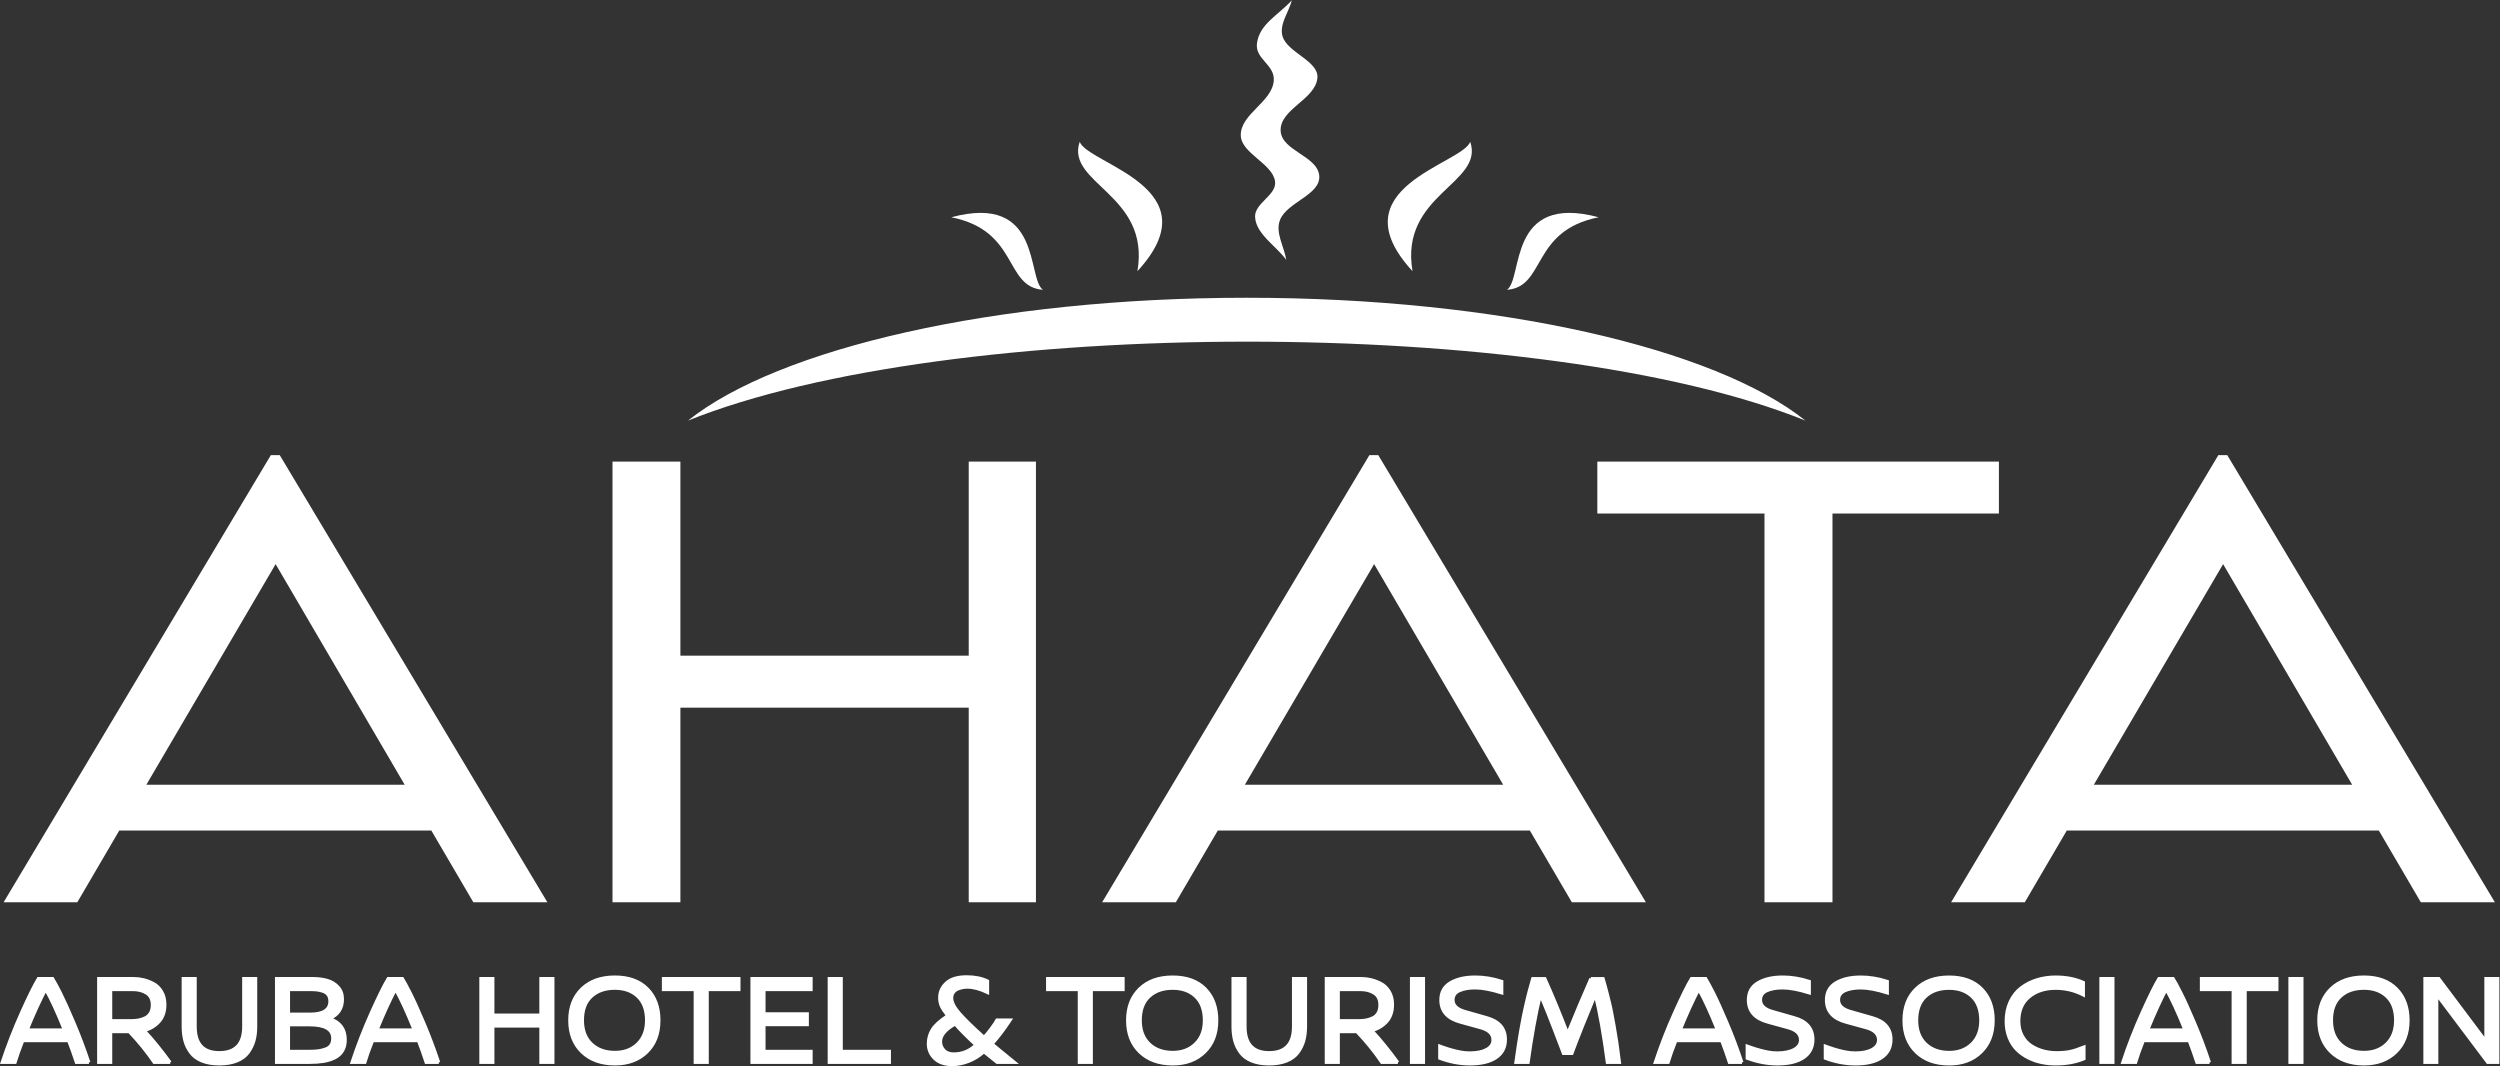
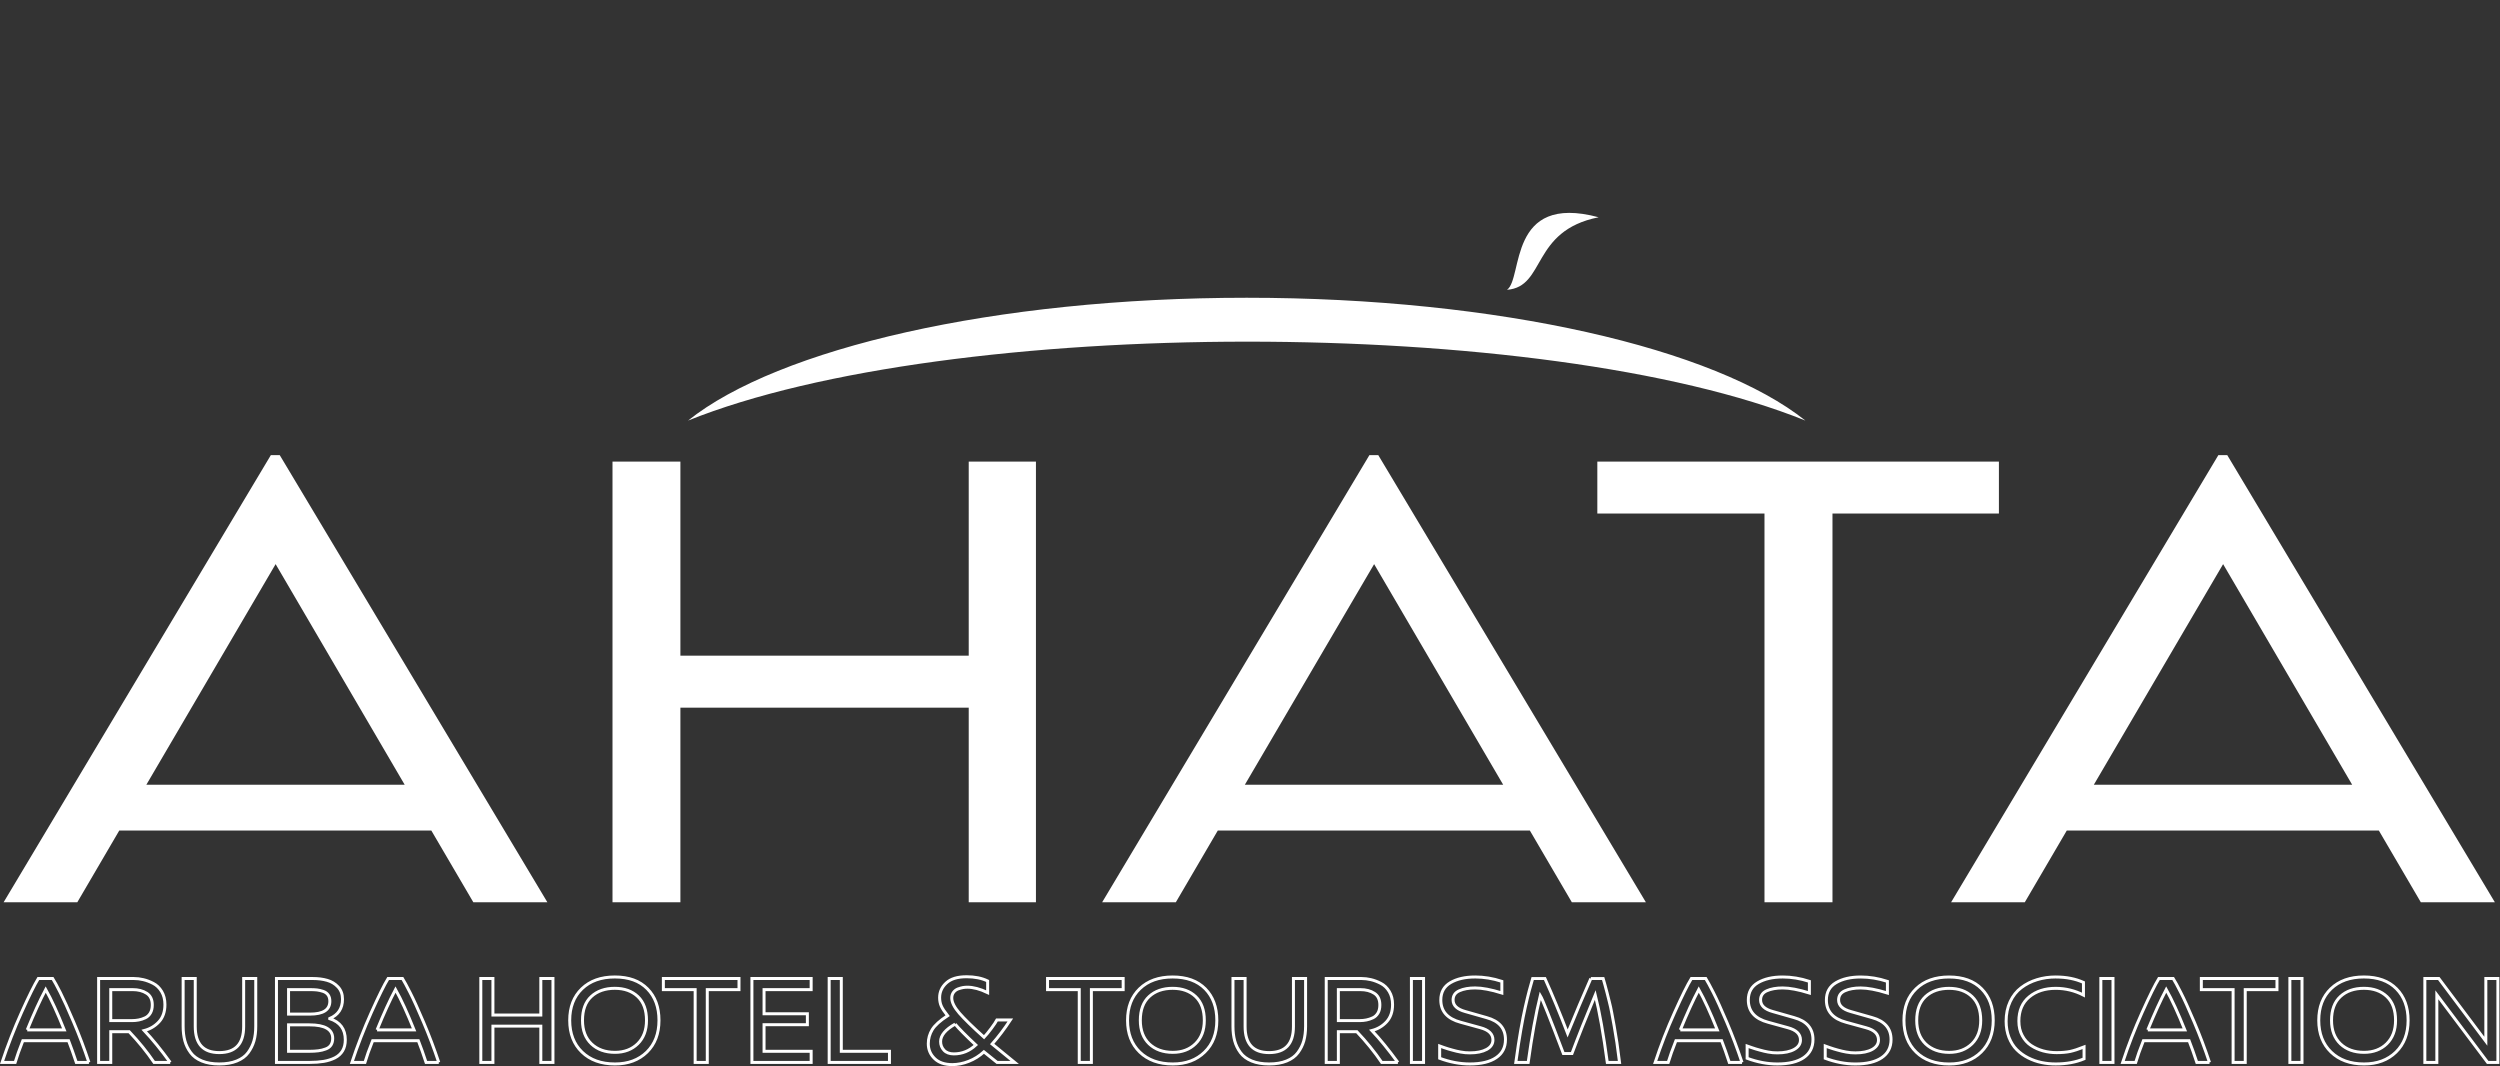
<svg xmlns="http://www.w3.org/2000/svg" xml:space="preserve" width="1116.151" height="475.973">
  <rect width="100%" height="100%" fill="#333333" stroke="none" />
  <defs>
    <clipPath clipPathUnits="userSpaceOnUse" id="a">
      <path d="M0 360.811h841.89V0H0Z" />
    </clipPath>
  </defs>
  <g clip-path="url(#a)" transform="matrix(1.333 0 0 -1.333 -2.288 477.957)">
-     <path d="M0 0h-4.22c-.906 2.712-1.766 5.127-2.594 7.269h-15.318c-1.14-2.908-2-5.331-2.586-7.269h-4.369c1.891 5.674 4.056 11.27 6.533 16.771 2.47 5.501 4.361 9.276 5.612 11.332h4.797c.595-.922 1.431-2.494 2.556-4.698 1.118-2.203 2.626-5.524 4.509-9.956C-3.188 9.011-1.5 4.525 0 0m-20.655 10.895h12.403c-2.267 5.672-4.353 10.19-6.221 13.527-1.868-3.517-3.939-8.026-6.182-13.527M27.227 0h-5.393c-2.359 3.485-5.149 6.924-8.346 10.292H7.314V0H3.251v28.103h11.8c1.032 0 2.079-.125 3.142-.375 1.078-.243 2.188-.665 3.329-1.251 1.165-.594 2.094-1.5 2.837-2.727.734-1.22 1.101-2.681 1.101-4.385 0-2.391-.656-4.313-2-5.767-1.344-1.453-2.985-2.422-4.923-2.922C21.256 7.8 24.163 4.236 27.227 0M7.314 14.005h7.175c.765 0 1.515.078 2.227.219.703.14 1.414.375 2.133.711.719.328 1.297.867 1.735 1.601.43.735.641 1.626.641 2.704 0 1.814-.625 3.118-1.876 3.923-1.266.814-2.828 1.22-4.688 1.22H7.314Zm48.562 14.098V12.066c0-1.797-.188-3.391-.594-4.829-.407-1.423-1.063-2.727-1.946-3.947-.891-1.211-2.165-2.148-3.806-2.812-1.641-.666-3.61-.994-5.877-.994-2.242 0-4.173.328-5.814.994-1.625.664-2.883 1.601-3.775 2.812-.898 1.22-1.539 2.524-1.93 3.947-.383 1.438-.578 3.032-.578 4.829v16.037h4.056V12.02c0-5.823 2.68-8.73 8.041-8.73 5.455 0 8.175 2.907 8.175 8.73v16.083zm6.939 0h12.129c1.813 0 3.431-.204 4.861-.618 1.422-.398 2.641-1.133 3.633-2.204.993-1.062 1.493-2.43 1.493-4.102 0-3.111-1.438-5.268-4.274-6.479v-.039c3.477-1.149 5.212-3.516 5.212-7.096 0-1.438-.297-2.665-.899-3.673-.609-1-1.477-1.797-2.586-2.36C81.258.978 80 .579 78.648.352 77.273.125 75.694 0 73.897 0H62.815Zm4.048-3.72v-8.206h7.167c4.446 0 6.666 1.43 6.666 4.314 0 .86-.188 1.563-.587 2.117-.39.547-.945.946-1.664 1.189-.719.242-1.407.398-2.048.476-.656.071-1.453.11-2.367.11zm0-11.801V3.72h6.823c1.211 0 2.258.062 3.133.172.891.118 1.704.313 2.494.618.773.273 1.359.719 1.75 1.304.383.594.586 1.33.586 2.236 0 3.016-2.594 4.532-7.783 4.532zM117.175 0h-4.251c-.883 2.712-1.751 5.127-2.587 7.269H95.036C93.872 4.361 93.02 1.938 92.441 0h-4.36c1.883 5.674 4.056 11.27 6.525 16.771 2.477 5.501 4.345 9.276 5.611 11.332h4.806c.571-.922 1.422-2.494 2.54-4.698 1.133-2.203 2.642-5.524 4.525-9.956 1.891-4.438 3.579-8.924 5.087-13.449M96.513 10.895h12.394c-2.274 5.672-4.345 10.19-6.213 13.527-1.867-3.517-3.938-8.026-6.181-13.527M155.421 0h-4.064v12.152h-16.044V0h-4.056v28.103h4.056V15.864h16.044v12.239h4.064zm20.74 28.618c4.673 0 8.292-1.32 10.886-3.962 2.603-2.634 3.884-6.142 3.884-10.565 0-4.44-1.344-7.98-4.048-10.629-2.719-2.649-6.267-3.978-10.691-3.978-4.626 0-8.315 1.329-11.049 3.978-2.744 2.649-4.111 6.189-4.111 10.629 0 4.438 1.36 7.963 4.087 10.589 2.727 2.626 6.401 3.938 11.042 3.938m0-3.798c-3.282 0-5.923-.922-7.892-2.751-1.986-1.828-2.955-4.485-2.955-7.978 0-3.337.985-5.963 2.986-7.87 1.985-1.891 4.61-2.845 7.892-2.845 3.126 0 5.659.962 7.612 2.876 1.962 1.923 2.946 4.533 2.946 7.839 0 3.462-.961 6.118-2.899 7.963-1.938 1.837-4.494 2.766-7.69 2.766m41.568-.437h-10.621V0h-4.064v24.383H192.4v3.72h25.329zm24.17 0h-15.777v-8.081h14.511v-3.673h-14.511V3.72h15.777V0h-19.841v28.103h19.841zM251.996 3.72h16.13V0h-20.193v28.103h4.063zm41.919 24.976c2.774 0 5.134-.468 7.096-1.422v-3.892c-2.556 1.22-4.814 1.813-6.783 1.813-.493 0-.985-.039-1.493-.125-.492-.093-1.055-.242-1.665-.468-.601-.235-1.094-.61-1.485-1.126-.39-.524-.593-1.157-.593-1.907 0-1.438.875-3.133 2.563-5.08 1.703-1.945 4.439-4.626 8.252-8.056.68.718 1.501 1.711 2.439 2.977.937 1.266 1.57 2.212 1.883 2.814h4.494c-1.97-3.001-4.002-5.674-6.096-8.05.867-.68 2.125-1.719 3.782-3.103 1.657-1.383 2.907-2.398 3.743-3.071h-5.884c-.891.696-2.368 1.876-4.408 3.548-1.5-1.375-3.188-2.438-5.079-3.181-1.876-.734-3.72-1.101-5.502-1.101-2.579 0-4.564.679-5.939 2.032-1.407 1.359-2.11 3.016-2.11 4.97 0 1.735.453 3.305 1.328 4.736.875 1.422 2.587 2.977 5.143 4.649-1.048 1.321-1.759 2.4-2.126 3.236-.368.836-.547 1.774-.547 2.805 0 1.938.758 3.579 2.266 4.954 1.485 1.369 3.736 2.048 6.721 2.048m-3.79-15.856c-3.244-1.844-4.869-3.79-4.869-5.837 0-1.118.36-2.095 1.133-2.915.758-.821 1.868-1.228 3.306-1.228 2.759 0 5.22.993 7.354 2.978-3.416 3.196-5.713 5.533-6.924 7.002m56.274 11.543h-10.644V0h-4.063v24.383h-10.621v3.72h25.328zm16.583 4.235c4.673 0 8.3-1.32 10.91-3.962 2.579-2.634 3.876-6.142 3.876-10.565 0-4.44-1.344-7.98-4.08-10.629-2.704-2.649-6.251-3.978-10.659-3.978-4.626 0-8.322 1.329-11.066 3.978-2.735 2.649-4.095 6.189-4.095 10.629 0 4.438 1.36 7.963 4.08 10.589 2.719 2.626 6.392 3.938 11.034 3.938m0-3.798c-3.282 0-5.908-.922-7.877-2.751-1.978-1.828-2.962-4.485-2.962-7.978 0-3.337.993-5.963 2.978-7.87 1.992-1.891 4.626-2.845 7.908-2.845 3.11 0 5.642.962 7.596 2.876 1.985 1.923 2.954 4.533 2.954 7.839 0 3.462-.969 6.118-2.907 7.963-1.915 1.837-4.486 2.766-7.69 2.766m44.514 3.283V12.066c0-1.797-.204-3.391-.594-4.829-.407-1.423-1.056-2.727-1.954-3.947-.891-1.211-2.157-2.148-3.798-2.812-1.65-.666-3.603-.994-5.877-.994-2.251 0-4.181.328-5.822.994-1.625.664-2.884 1.601-3.775 2.812-.89 1.22-1.531 2.524-1.922 3.947-.391 1.438-.578 3.032-.578 4.829v16.037h4.063V12.02c0-5.823 2.673-8.73 8.034-8.73 5.447 0 8.158 2.907 8.158 8.73v16.083ZM438.411 0h-5.409c-2.375 3.485-5.149 6.924-8.345 10.292h-6.182V0h-4.063v28.103h11.807c1.032 0 2.095-.125 3.142-.375 1.079-.243 2.181-.665 3.329-1.251 1.157-.594 2.102-1.5 2.837-2.727.742-1.22 1.102-2.681 1.102-4.385 0-2.391-.672-4.313-2.001-5.767-1.343-1.453-2.985-2.422-4.923-2.922 2.719-2.876 5.611-6.44 8.706-10.676m-19.936 14.005h7.182c.773 0 1.516.078 2.227.219.711.14 1.414.375 2.134.711.719.328 1.281.867 1.727 1.601.429.735.632 1.626.632 2.704 0 1.814-.609 3.118-1.867 3.923-1.243.814-2.805 1.22-4.689 1.22h-7.346zM447.007 0h-4.064v28.103h4.064zm17.286 28.618c2.97 0 5.956-.492 8.941-1.469v-3.892c-3.627 1.126-6.611 1.688-8.941 1.688-2.102 0-3.876-.312-5.283-.937-1.406-.618-2.109-1.65-2.109-3.087 0-1.845 1.375-3.142 4.095-3.885l7.134-2.031c4.212-1.156 6.315-3.61 6.315-7.346 0-2.626-1.031-4.642-3.118-6.056-2.064-1.415-5.017-2.119-8.808-2.119-3.345 0-6.721.641-10.112 1.908v4.102c.226-.086.68-.25 1.36-.476.68-.235 1.164-.391 1.445-.477.297-.086.75-.211 1.345-.383.602-.179 1.094-.305 1.485-.391.39-.094.859-.188 1.382-.282.54-.101 1.056-.172 1.556-.218.5-.047 1.016-.063 1.539-.063 2.353 0 4.229.391 5.643 1.165 1.39.774 2.087 1.828 2.087 3.157 0 1.985-1.392 3.353-4.19 4.103l-6.611 1.82c-4.439 1.181-6.658 3.665-6.658 7.472 0 2.594 1.079 4.524 3.219 5.79 2.15 1.267 4.908 1.907 8.284 1.907m38.747-.515h4.126c.054-.18.25-.883.601-2.126.344-1.235.586-2.125.711-2.658.125-.531.367-1.476.711-2.828.345-1.36.634-2.626.837-3.799.219-1.179.484-2.64.812-4.376.313-1.718.625-3.61.93-5.658.289-2.047.586-4.266.884-6.658h-4.104c-1.273 9.456-2.601 16.989-4.024 22.608-3.079-7.408-5.697-13.949-7.815-19.623h-2.86c-4.471 11.817-7.049 18.28-7.736 19.412-1.47-6.033-2.829-13.488-4.065-22.397h-4.141c.281 2.079.57 4.064.859 5.947.281 1.892.563 3.525.806 4.901.242 1.39.508 2.805.789 4.266.297 1.453.531 2.595.726 3.423.18.844.414 1.845.704 3.017.289 1.156.492 1.961.601 2.391.125.438.328 1.172.626 2.235.297 1.048.484 1.688.547 1.923h4.095c2.516-5.565 5.048-11.692 7.611-18.374 2.688 6.596 5.283 12.715 7.769 18.374M553.664 0h-4.251c-.884 2.712-1.751 5.127-2.572 7.269h-15.309c-1.157-2.908-2.008-5.331-2.595-7.269h-4.36c1.876 5.674 4.048 11.27 6.533 16.771 2.47 5.501 4.345 9.276 5.611 11.332h4.798c.563-.922 1.423-2.494 2.548-4.698 1.125-2.203 2.626-5.524 4.516-9.956 1.892-4.438 3.581-8.924 5.081-13.449m-20.663 10.895h12.394c-2.266 5.672-4.345 10.19-6.212 13.527-1.868-3.517-3.932-8.026-6.182-13.527m34.276 17.723c2.962 0 5.947-.492 8.956-1.469v-3.892c-3.642 1.126-6.627 1.688-8.956 1.688-2.103 0-3.876-.312-5.283-.937-1.407-.618-2.11-1.65-2.11-3.087 0-1.845 1.375-3.142 4.111-3.885l7.127-2.031c4.204-1.156 6.314-3.61 6.314-7.346 0-2.626-1.047-4.642-3.11-6.056-2.071-1.415-5.017-2.119-8.815-2.119-3.353 0-6.72.641-10.129 1.908v4.102c.236-.086.689-.25 1.376-.476.672-.235 1.157-.391 1.438-.477.289-.086.751-.211 1.345-.383.601-.179 1.109-.305 1.5-.391.375-.094.843-.188 1.36-.282.547-.101 1.062-.172 1.562-.218.508-.047 1.032-.063 1.548-.063 2.352 0 4.236.391 5.634 1.165 1.399.774 2.103 1.828 2.103 3.157 0 1.985-1.408 3.353-4.205 4.103l-6.603 1.82c-4.447 1.181-6.658 3.665-6.658 7.472 0 2.594 1.07 4.524 3.212 5.79 2.148 1.267 4.915 1.907 8.283 1.907m26.133 0c2.969 0 5.955-.492 8.956-1.469v-3.892c-3.626 1.126-6.612 1.688-8.956 1.688-2.095 0-3.845-.312-5.268-.937-1.406-.618-2.125-1.65-2.125-3.087 0-1.845 1.391-3.142 4.118-3.885l7.135-2.031c4.196-1.156 6.314-3.61 6.314-7.346 0-2.626-1.046-4.642-3.118-6.056-2.07-1.415-5.008-2.119-8.807-2.119-3.361 0-6.721.641-10.12 1.908v4.102c.226-.086.68-.25 1.368-.476.679-.235 1.156-.391 1.437-.477.297-.086.735-.211 1.329-.383.625-.179 1.118-.305 1.508-.391.391-.094.836-.188 1.375-.282.54-.101 1.056-.172 1.564-.218.507-.047 1.007-.063 1.539-.063 2.344 0 4.236.391 5.627 1.165s2.094 1.828 2.094 3.157c0 1.985-1.376 3.353-4.181 4.103l-6.619 1.82c-4.439 1.181-6.651 3.665-6.651 7.472 0 2.594 1.071 4.524 3.213 5.79 2.156 1.267 4.907 1.907 8.268 1.907m29.602 0c4.673 0 8.315-1.32 10.909-3.962 2.595-2.634 3.884-6.142 3.884-10.565 0-4.44-1.367-7.98-4.071-10.629-2.704-2.649-6.26-3.978-10.659-3.978-4.642 0-8.347 1.329-11.066 3.978-2.735 2.649-4.103 6.189-4.103 10.629 0 4.438 1.352 7.963 4.088 10.589 2.703 2.626 6.392 3.938 11.018 3.938m0-3.798c-3.266 0-5.908-.922-7.877-2.751-1.962-1.828-2.954-4.485-2.954-7.978 0-3.337 1-5.963 2.978-7.87 1.992-1.891 4.626-2.845 7.916-2.845 3.102 0 5.642.962 7.611 2.876 1.954 1.923 2.931 4.533 2.931 7.839 0 3.462-.977 6.118-2.9 7.963-1.929 1.837-4.493 2.766-7.705 2.766m35.792 3.798c3.462 0 6.533-.609 9.222-1.813v-4.236c-2.923 1.494-6.018 2.251-9.3 2.251-3.595 0-6.549-.953-8.854-2.86-2.306-1.899-3.478-4.61-3.478-8.119 0-1.853.375-3.471 1.141-4.869.735-1.391 1.751-2.501 2.977-3.306 1.243-.805 2.571-1.398 4.025-1.798 1.438-.383 2.938-.578 4.486-.578 1.75 0 3.259.133 4.501.383 1.235.266 2.813.766 4.705 1.516V1.212c-2.759-1.149-5.924-1.728-9.503-1.728-1.626 0-3.196.157-4.736.477-1.547.32-3.032.837-4.493 1.571-1.462.742-2.728 1.649-3.806 2.736-1.078 1.07-1.939 2.437-2.595 4.079-.64 1.64-.969 3.454-.969 5.439 0 2.453.454 4.642 1.36 6.58.906 1.922 2.141 3.486 3.696 4.657 1.556 1.188 3.329 2.08 5.291 2.681 1.969.609 4.087.914 6.33.914M677.919 0h-4.064v28.103h4.064zm32.322 0h-4.236c-.89 2.712-1.757 5.127-2.594 7.269H688.11c-1.15-2.908-2.017-5.331-2.587-7.269h-4.368c1.875 5.674 4.048 11.27 6.532 16.771 2.478 5.501 4.346 9.276 5.611 11.332h4.784c.593-.922 1.437-2.494 2.554-4.698 1.134-2.203 2.642-5.524 4.526-9.956 1.89-4.438 3.579-8.924 5.079-13.449m-20.662 10.895h12.41c-2.282 5.672-4.353 10.19-6.237 13.527-1.86-3.517-3.922-8.026-6.173-13.527m43.262 13.488h-10.628V0h-4.063v24.383h-10.637v3.72h25.328zM741.227 0h-4.063v28.103h4.063zm20.748 28.618c4.657 0 8.284-1.32 10.886-3.962 2.587-2.634 3.9-6.142 3.9-10.565 0-4.44-1.36-7.98-4.064-10.629-2.72-2.649-6.283-3.978-10.691-3.978-4.626 0-8.315 1.329-11.049 3.978-2.744 2.649-4.12 6.189-4.12 10.629 0 4.438 1.361 7.963 4.088 10.589 2.727 2.626 6.408 3.938 11.05 3.938m0-3.798c-3.298 0-5.924-.922-7.892-2.751-1.986-1.828-2.97-4.485-2.97-7.978 0-3.337 1-5.963 2.985-7.87 1.985-1.891 4.626-2.845 7.908-2.845 3.111 0 5.659.962 7.612 2.876 1.954 1.923 2.938 4.533 2.938 7.839 0 3.462-.961 6.118-2.899 7.963-1.93 1.837-4.493 2.766-7.682 2.766M806.833 0h-3.423l-17.022 22.647V0h-4.016v28.103h4.673l15.754-21.006v21.006h4.034z" style="fill:#ffffff;fill-opacity:1;fill-rule:nonzero;stroke:none" transform="translate(31.497 2.722)" />
    <path d="M0 0h-4.22c-.906 2.712-1.766 5.127-2.594 7.269h-15.318c-1.14-2.908-2-5.331-2.586-7.269h-4.369c1.891 5.674 4.056 11.27 6.533 16.771 2.47 5.501 4.361 9.276 5.612 11.332h4.797c.595-.922 1.431-2.494 2.556-4.698 1.118-2.203 2.626-5.524 4.509-9.956C-3.188 9.011-1.5 4.525 0 0m-20.655 10.895h12.403c-2.267 5.672-4.353 10.19-6.221 13.527-1.868-3.517-3.939-8.026-6.182-13.527M27.227 0h-5.393c-2.359 3.485-5.149 6.924-8.346 10.292H7.314V0H3.251v28.103h11.8c1.032 0 2.079-.125 3.142-.375 1.078-.243 2.188-.665 3.329-1.251 1.165-.594 2.094-1.5 2.837-2.727.734-1.22 1.101-2.681 1.101-4.385 0-2.391-.656-4.313-2-5.767-1.344-1.453-2.985-2.422-4.923-2.922C21.256 7.8 24.163 4.236 27.227 0M7.314 14.005h7.175c.765 0 1.515.078 2.227.219.703.14 1.414.375 2.133.711.719.328 1.297.867 1.735 1.601.43.735.641 1.626.641 2.704 0 1.814-.625 3.118-1.876 3.923-1.266.814-2.828 1.22-4.688 1.22H7.314Zm48.562 14.098V12.066c0-1.797-.188-3.391-.594-4.829-.407-1.423-1.063-2.727-1.946-3.947-.891-1.211-2.165-2.148-3.806-2.812-1.641-.666-3.61-.994-5.877-.994-2.242 0-4.173.328-5.814.994-1.625.664-2.883 1.601-3.775 2.812-.898 1.22-1.539 2.524-1.93 3.947-.383 1.438-.578 3.032-.578 4.829v16.037h4.056V12.02c0-5.823 2.68-8.73 8.041-8.73 5.455 0 8.175 2.907 8.175 8.73v16.083zm6.939 0h12.129c1.813 0 3.431-.204 4.861-.618 1.422-.398 2.641-1.133 3.633-2.204.993-1.062 1.493-2.43 1.493-4.102 0-3.111-1.438-5.268-4.274-6.479v-.039c3.477-1.149 5.212-3.516 5.212-7.096 0-1.438-.297-2.665-.899-3.673-.609-1-1.477-1.797-2.586-2.36C81.258.978 80 .579 78.648.352 77.273.125 75.694 0 73.897 0H62.815Zm4.048-3.72v-8.206h7.167c4.446 0 6.666 1.43 6.666 4.314 0 .86-.188 1.563-.587 2.117-.39.547-.945.946-1.664 1.189-.719.242-1.407.398-2.048.476-.656.071-1.453.11-2.367.11zm0-11.801V3.72h6.823c1.211 0 2.258.062 3.133.172.891.118 1.704.313 2.494.618.773.273 1.359.719 1.75 1.304.383.594.586 1.33.586 2.236 0 3.016-2.594 4.532-7.783 4.532zM117.175 0h-4.251c-.883 2.712-1.751 5.127-2.587 7.269H95.036C93.872 4.361 93.02 1.938 92.441 0h-4.36c1.883 5.674 4.056 11.27 6.525 16.771 2.477 5.501 4.345 9.276 5.611 11.332h4.806c.571-.922 1.422-2.494 2.54-4.698 1.133-2.203 2.642-5.524 4.525-9.956 1.891-4.438 3.579-8.924 5.087-13.449M96.513 10.895h12.394c-2.274 5.672-4.345 10.19-6.213 13.527-1.867-3.517-3.938-8.026-6.181-13.527M155.421 0h-4.064v12.152h-16.044V0h-4.056v28.103h4.056V15.864h16.044v12.239h4.064zm20.74 28.618c4.673 0 8.292-1.32 10.886-3.962 2.603-2.634 3.884-6.142 3.884-10.565 0-4.44-1.344-7.98-4.048-10.629-2.719-2.649-6.267-3.978-10.691-3.978-4.626 0-8.315 1.329-11.049 3.978-2.744 2.649-4.111 6.189-4.111 10.629 0 4.438 1.36 7.963 4.087 10.589 2.727 2.626 6.401 3.938 11.042 3.938m0-3.798c-3.282 0-5.923-.922-7.892-2.751-1.986-1.828-2.955-4.485-2.955-7.978 0-3.337.985-5.963 2.986-7.87 1.985-1.891 4.61-2.845 7.892-2.845 3.126 0 5.659.962 7.612 2.876 1.962 1.923 2.946 4.533 2.946 7.839 0 3.462-.961 6.118-2.899 7.963-1.938 1.837-4.494 2.766-7.69 2.766m41.568-.437h-10.621V0h-4.064v24.383H192.4v3.72h25.329zm24.17 0h-15.777v-8.081h14.511v-3.673h-14.511V3.72h15.777V0h-19.841v28.103h19.841zM251.996 3.72h16.13V0h-20.193v28.103h4.063zm41.919 24.976c2.774 0 5.134-.468 7.096-1.422v-3.892c-2.556 1.22-4.814 1.813-6.783 1.813-.493 0-.985-.039-1.493-.125-.492-.093-1.055-.242-1.665-.468-.601-.235-1.094-.61-1.485-1.126-.39-.524-.593-1.157-.593-1.907 0-1.438.875-3.133 2.563-5.08 1.703-1.945 4.439-4.626 8.252-8.056.68.718 1.501 1.711 2.439 2.977.937 1.266 1.57 2.212 1.883 2.814h4.494c-1.97-3.001-4.002-5.674-6.096-8.05.867-.68 2.125-1.719 3.782-3.103 1.657-1.383 2.907-2.398 3.743-3.071h-5.884c-.891.696-2.368 1.876-4.408 3.548-1.5-1.375-3.188-2.438-5.079-3.181-1.876-.734-3.72-1.101-5.502-1.101-2.579 0-4.564.679-5.939 2.032-1.407 1.359-2.11 3.016-2.11 4.97 0 1.735.453 3.305 1.328 4.736.875 1.422 2.587 2.977 5.143 4.649-1.048 1.321-1.759 2.4-2.126 3.236-.368.836-.547 1.774-.547 2.805 0 1.938.758 3.579 2.266 4.954 1.485 1.369 3.736 2.048 6.721 2.048m-3.79-15.856c-3.244-1.844-4.869-3.79-4.869-5.837 0-1.118.36-2.095 1.133-2.915.758-.821 1.868-1.228 3.306-1.228 2.759 0 5.22.993 7.354 2.978-3.416 3.196-5.713 5.533-6.924 7.002m56.274 11.543h-10.644V0h-4.063v24.383h-10.621v3.72h25.328zm16.583 4.235c4.673 0 8.3-1.32 10.91-3.962 2.579-2.634 3.876-6.142 3.876-10.565 0-4.44-1.344-7.98-4.08-10.629-2.704-2.649-6.251-3.978-10.659-3.978-4.626 0-8.322 1.329-11.066 3.978-2.735 2.649-4.095 6.189-4.095 10.629 0 4.438 1.36 7.963 4.08 10.589 2.719 2.626 6.392 3.938 11.034 3.938m0-3.798c-3.282 0-5.908-.922-7.877-2.751-1.978-1.828-2.962-4.485-2.962-7.978 0-3.337.993-5.963 2.978-7.87 1.992-1.891 4.626-2.845 7.908-2.845 3.11 0 5.642.962 7.596 2.876 1.985 1.923 2.954 4.533 2.954 7.839 0 3.462-.969 6.118-2.907 7.963-1.915 1.837-4.486 2.766-7.69 2.766m44.514 3.283V12.066c0-1.797-.204-3.391-.594-4.829-.407-1.423-1.056-2.727-1.954-3.947-.891-1.211-2.157-2.148-3.798-2.812-1.65-.666-3.603-.994-5.877-.994-2.251 0-4.181.328-5.822.994-1.625.664-2.884 1.601-3.775 2.812-.89 1.22-1.531 2.524-1.922 3.947-.391 1.438-.578 3.032-.578 4.829v16.037h4.063V12.02c0-5.823 2.673-8.73 8.034-8.73 5.447 0 8.158 2.907 8.158 8.73v16.083ZM438.411 0h-5.409c-2.375 3.485-5.149 6.924-8.345 10.292h-6.182V0h-4.063v28.103h11.807c1.032 0 2.095-.125 3.142-.375 1.079-.243 2.181-.665 3.329-1.251 1.157-.594 2.102-1.5 2.837-2.727.742-1.22 1.102-2.681 1.102-4.385 0-2.391-.672-4.313-2.001-5.767-1.343-1.453-2.985-2.422-4.923-2.922 2.719-2.876 5.611-6.44 8.706-10.676m-19.936 14.005h7.182c.773 0 1.516.078 2.227.219.711.14 1.414.375 2.134.711.719.328 1.281.867 1.727 1.601.429.735.632 1.626.632 2.704 0 1.814-.609 3.118-1.867 3.923-1.243.814-2.805 1.22-4.689 1.22h-7.346zM447.007 0h-4.064v28.103h4.064zm17.286 28.618c2.97 0 5.956-.492 8.941-1.469v-3.892c-3.627 1.126-6.611 1.688-8.941 1.688-2.102 0-3.876-.312-5.283-.937-1.406-.618-2.109-1.65-2.109-3.087 0-1.845 1.375-3.142 4.095-3.885l7.134-2.031c4.212-1.156 6.315-3.61 6.315-7.346 0-2.626-1.031-4.642-3.118-6.056-2.064-1.415-5.017-2.119-8.808-2.119-3.345 0-6.721.641-10.112 1.908v4.102c.226-.086.68-.25 1.36-.476.68-.235 1.164-.391 1.445-.477.297-.086.75-.211 1.345-.383.602-.179 1.094-.305 1.485-.391.39-.094.859-.188 1.382-.282.54-.101 1.056-.172 1.556-.218.5-.047 1.016-.063 1.539-.063 2.353 0 4.229.391 5.643 1.165 1.39.774 2.087 1.828 2.087 3.157 0 1.985-1.392 3.353-4.19 4.103l-6.611 1.82c-4.439 1.181-6.658 3.665-6.658 7.472 0 2.594 1.079 4.524 3.219 5.79 2.15 1.267 4.908 1.907 8.284 1.907m38.747-.515h4.126c.054-.18.25-.883.601-2.126.344-1.235.586-2.125.711-2.658.125-.531.367-1.476.711-2.828.345-1.36.634-2.626.837-3.799.219-1.179.484-2.64.812-4.376.313-1.718.625-3.61.93-5.658.289-2.047.586-4.266.884-6.658h-4.104c-1.273 9.456-2.601 16.989-4.024 22.608-3.079-7.408-5.697-13.949-7.815-19.623h-2.86c-4.471 11.817-7.049 18.28-7.736 19.412-1.47-6.033-2.829-13.488-4.065-22.397h-4.141c.281 2.079.57 4.064.859 5.947.281 1.892.563 3.525.806 4.901.242 1.39.508 2.805.789 4.266.297 1.453.531 2.595.726 3.423.18.844.414 1.845.704 3.017.289 1.156.492 1.961.601 2.391.125.438.328 1.172.626 2.235.297 1.048.484 1.688.547 1.923h4.095c2.516-5.565 5.048-11.692 7.611-18.374 2.688 6.596 5.283 12.715 7.769 18.374M553.664 0h-4.251c-.884 2.712-1.751 5.127-2.572 7.269h-15.309c-1.157-2.908-2.008-5.331-2.595-7.269h-4.36c1.876 5.674 4.048 11.27 6.533 16.771 2.47 5.501 4.345 9.276 5.611 11.332h4.798c.563-.922 1.423-2.494 2.548-4.698 1.125-2.203 2.626-5.524 4.516-9.956 1.892-4.438 3.581-8.924 5.081-13.449m-20.663 10.895h12.394c-2.266 5.672-4.345 10.19-6.212 13.527-1.868-3.517-3.932-8.026-6.182-13.527m34.276 17.723c2.962 0 5.947-.492 8.956-1.469v-3.892c-3.642 1.126-6.627 1.688-8.956 1.688-2.103 0-3.876-.312-5.283-.937-1.407-.618-2.11-1.65-2.11-3.087 0-1.845 1.375-3.142 4.111-3.885l7.127-2.031c4.204-1.156 6.314-3.61 6.314-7.346 0-2.626-1.047-4.642-3.11-6.056-2.071-1.415-5.017-2.119-8.815-2.119-3.353 0-6.72.641-10.129 1.908v4.102c.236-.086.689-.25 1.376-.476.672-.235 1.157-.391 1.438-.477.289-.086.751-.211 1.345-.383.601-.179 1.109-.305 1.5-.391.375-.094.843-.188 1.36-.282.547-.101 1.062-.172 1.562-.218.508-.047 1.032-.063 1.548-.063 2.352 0 4.236.391 5.634 1.165 1.399.774 2.103 1.828 2.103 3.157 0 1.985-1.408 3.353-4.205 4.103l-6.603 1.82c-4.447 1.181-6.658 3.665-6.658 7.472 0 2.594 1.07 4.524 3.212 5.79 2.148 1.267 4.915 1.907 8.283 1.907m26.133 0c2.969 0 5.955-.492 8.956-1.469v-3.892c-3.626 1.126-6.612 1.688-8.956 1.688-2.095 0-3.845-.312-5.268-.937-1.406-.618-2.125-1.65-2.125-3.087 0-1.845 1.391-3.142 4.118-3.885l7.135-2.031c4.196-1.156 6.314-3.61 6.314-7.346 0-2.626-1.046-4.642-3.118-6.056-2.07-1.415-5.008-2.119-8.807-2.119-3.361 0-6.721.641-10.12 1.908v4.102c.226-.086.68-.25 1.368-.476.679-.235 1.156-.391 1.437-.477.297-.086.735-.211 1.329-.383.625-.179 1.118-.305 1.508-.391.391-.094.836-.188 1.375-.282.54-.101 1.056-.172 1.564-.218.507-.047 1.007-.063 1.539-.063 2.344 0 4.236.391 5.627 1.165s2.094 1.828 2.094 3.157c0 1.985-1.376 3.353-4.181 4.103l-6.619 1.82c-4.439 1.181-6.651 3.665-6.651 7.472 0 2.594 1.071 4.524 3.213 5.79 2.156 1.267 4.907 1.907 8.268 1.907m29.602 0c4.673 0 8.315-1.32 10.909-3.962 2.595-2.634 3.884-6.142 3.884-10.565 0-4.44-1.367-7.98-4.071-10.629-2.704-2.649-6.26-3.978-10.659-3.978-4.642 0-8.347 1.329-11.066 3.978-2.735 2.649-4.103 6.189-4.103 10.629 0 4.438 1.352 7.963 4.088 10.589 2.703 2.626 6.392 3.938 11.018 3.938m0-3.798c-3.266 0-5.908-.922-7.877-2.751-1.962-1.828-2.954-4.485-2.954-7.978 0-3.337 1-5.963 2.978-7.87 1.992-1.891 4.626-2.845 7.916-2.845 3.102 0 5.642.962 7.611 2.876 1.954 1.923 2.931 4.533 2.931 7.839 0 3.462-.977 6.118-2.9 7.963-1.929 1.837-4.493 2.766-7.705 2.766m35.792 3.798c3.462 0 6.533-.609 9.222-1.813v-4.236c-2.923 1.494-6.018 2.251-9.3 2.251-3.595 0-6.549-.953-8.854-2.86-2.306-1.899-3.478-4.61-3.478-8.119 0-1.853.375-3.471 1.141-4.869.735-1.391 1.751-2.501 2.977-3.306 1.243-.805 2.571-1.398 4.025-1.798 1.438-.383 2.938-.578 4.486-.578 1.75 0 3.259.133 4.501.383 1.235.266 2.813.766 4.705 1.516V1.212c-2.759-1.149-5.924-1.728-9.503-1.728-1.626 0-3.196.157-4.736.477-1.547.32-3.032.837-4.493 1.571-1.462.742-2.728 1.649-3.806 2.736-1.078 1.07-1.939 2.437-2.595 4.079-.64 1.64-.969 3.454-.969 5.439 0 2.453.454 4.642 1.36 6.58.906 1.922 2.141 3.486 3.696 4.657 1.556 1.188 3.329 2.08 5.291 2.681 1.969.609 4.087.914 6.33.914M677.919 0h-4.064v28.103h4.064zm32.322 0h-4.236c-.89 2.712-1.757 5.127-2.594 7.269H688.11c-1.15-2.908-2.017-5.331-2.587-7.269h-4.368c1.875 5.674 4.048 11.27 6.532 16.771 2.478 5.501 4.346 9.276 5.611 11.332h4.784c.593-.922 1.437-2.494 2.554-4.698 1.134-2.203 2.642-5.524 4.526-9.956 1.89-4.438 3.579-8.924 5.079-13.449m-20.662 10.895h12.41c-2.282 5.672-4.353 10.19-6.237 13.527-1.86-3.517-3.922-8.026-6.173-13.527m43.262 13.488h-10.628V0h-4.063v24.383h-10.637v3.72h25.328zM741.227 0h-4.063v28.103h4.063zm20.748 28.618c4.657 0 8.284-1.32 10.886-3.962 2.587-2.634 3.9-6.142 3.9-10.565 0-4.44-1.36-7.98-4.064-10.629-2.72-2.649-6.283-3.978-10.691-3.978-4.626 0-8.315 1.329-11.049 3.978-2.744 2.649-4.12 6.189-4.12 10.629 0 4.438 1.361 7.963 4.088 10.589 2.727 2.626 6.408 3.938 11.05 3.938m0-3.798c-3.298 0-5.924-.922-7.892-2.751-1.986-1.828-2.97-4.485-2.97-7.978 0-3.337 1-5.963 2.985-7.87 1.985-1.891 4.626-2.845 7.908-2.845 3.111 0 5.659.962 7.612 2.876 1.954 1.923 2.938 4.533 2.938 7.839 0 3.462-.961 6.118-2.899 7.963-1.93 1.837-4.493 2.766-7.682 2.766M806.833 0h-3.423l-17.022 22.647V0h-4.016v28.103h4.673l15.754-21.006v21.006h4.034z" style="fill:none;stroke:#ffffff;stroke-width:1;stroke-linecap:butt;stroke-linejoin:miter;stroke-miterlimit:10;stroke-dasharray:none;stroke-opacity:1" transform="translate(31.497 2.722)" />
    <path d="M0 0h23.632L-65.41 148.763h-2.407L-156.726 0h23.515l14.051 24.022h105.093zm-110.673 38.37 44.169 75.374 44.091-75.374zm276.808 108.22V81.586H68.567v65.004H46.826V0h21.741v65.183h97.568V0h21.514v146.59ZM367.921 0h23.632l-89.034 148.763h-2.399L211.203 0h23.515l14.051 24.022h105.094ZM257.248 38.37l44.169 75.374 44.091-75.374Zm252.926 108.22H376.673v-16.396h55.986V0h21.772v130.194h55.743zM652.271 0h23.632l-89.034 148.763h-2.408L495.544 0h23.516l14.059 24.022h105.093zM541.597 38.37l44.17 75.374 44.091-75.374z" style="fill:#ffffff;fill-opacity:1;fill-rule:nonzero;stroke:none" transform="translate(160.535 56.863)" />
    <path d="M0 0h23.632L-65.41 148.763h-2.407L-156.726 0h23.515l14.051 24.022h105.093zm-110.673 38.37 44.169 75.374 44.091-75.374zm276.808 108.22V81.586H68.567v65.004H46.826V0h21.741v65.183h97.568V0h21.514v146.59ZM367.921 0h23.632l-89.034 148.763h-2.399L211.203 0h23.515l14.051 24.022h105.094ZM257.248 38.37l44.169 75.374 44.091-75.374Zm252.926 108.22H376.673v-16.396h55.986V0h21.772v130.194h55.743zM652.271 0h23.632l-89.034 148.763h-2.408L495.544 0h23.516l14.059 24.022h105.093zM541.597 38.37l44.17 75.374 44.091-75.374z" style="fill:none;stroke:#ffffff;stroke-width:1;stroke-linecap:butt;stroke-linejoin:miter;stroke-miterlimit:10;stroke-dasharray:none;stroke-opacity:1" transform="translate(160.535 56.863)" />
    <path d="M0 0c84.54 0 156.937-17.013 187.117-41.137-87.4 35.323-286.838 35.166-374.231 0C-156.938-17.013-84.533 0 0 0" style="fill:#ffffff;fill-opacity:1;fill-rule:evenodd;stroke:none" transform="translate(419.275 258.829)" />
-     <path d="M0 0c25.781 27.961-16.575 35.831-19.33 43.333C-24.116 29.282 4.431 25.742 0 0" style="fill:#ffffff;fill-opacity:1;fill-rule:evenodd;stroke:none" transform="translate(382.67 267.73)" />
-     <path d="M0 0c30.614 8.198 25.23-20.459 30.708-24.296C17.634-23.327 22.725-4.501 0 0" style="fill:#ffffff;fill-opacity:1;fill-rule:evenodd;stroke:none" transform="translate(320.32 285.79)" />
-     <path d="M0 0c-25.789 27.961 16.575 35.831 19.325 43.333C24.108 29.282-4.439 25.742 0 0" style="fill:#ffffff;fill-opacity:1;fill-rule:evenodd;stroke:none" transform="translate(474.815 267.73)" />
    <path d="M0 0c-30.61 8.198-25.218-20.459-30.696-24.296C-17.63-23.327-22.717-4.501 0 0" style="fill:#ffffff;fill-opacity:1;fill-rule:evenodd;stroke:none" transform="translate(537.153 285.79)" />
-     <path d="M0 0c-4.599-5.033-10.749-7.838-11.679-14.333-.789-5.392 6.033-7.181 5.615-12.612-.547-7.175-11.234-11.144-11.05-18.342.16-5.994 10.538-9.346 11.468-15.286.747-4.704-6.936-7.291-6.677-12.042.328-5.72 6.959-9.558 10.44-14.333-.695 4.463-3.763 9.144-2.087 13.38 2.349 5.962 13.59 8.393 13.145 14.707-.477 6.752-12.602 8.354-12.934 15.098C-4.134-36.44 7.894-33.291 8.55-25.992c.508 5.65-10.097 8.471-11.684 13.95C-4.29-8.057-1.055-4.017 0 0" style="fill:#ffffff;fill-opacity:1;fill-rule:evenodd;stroke:none" transform="translate(434.404 358.468)" />
  </g>
</svg>